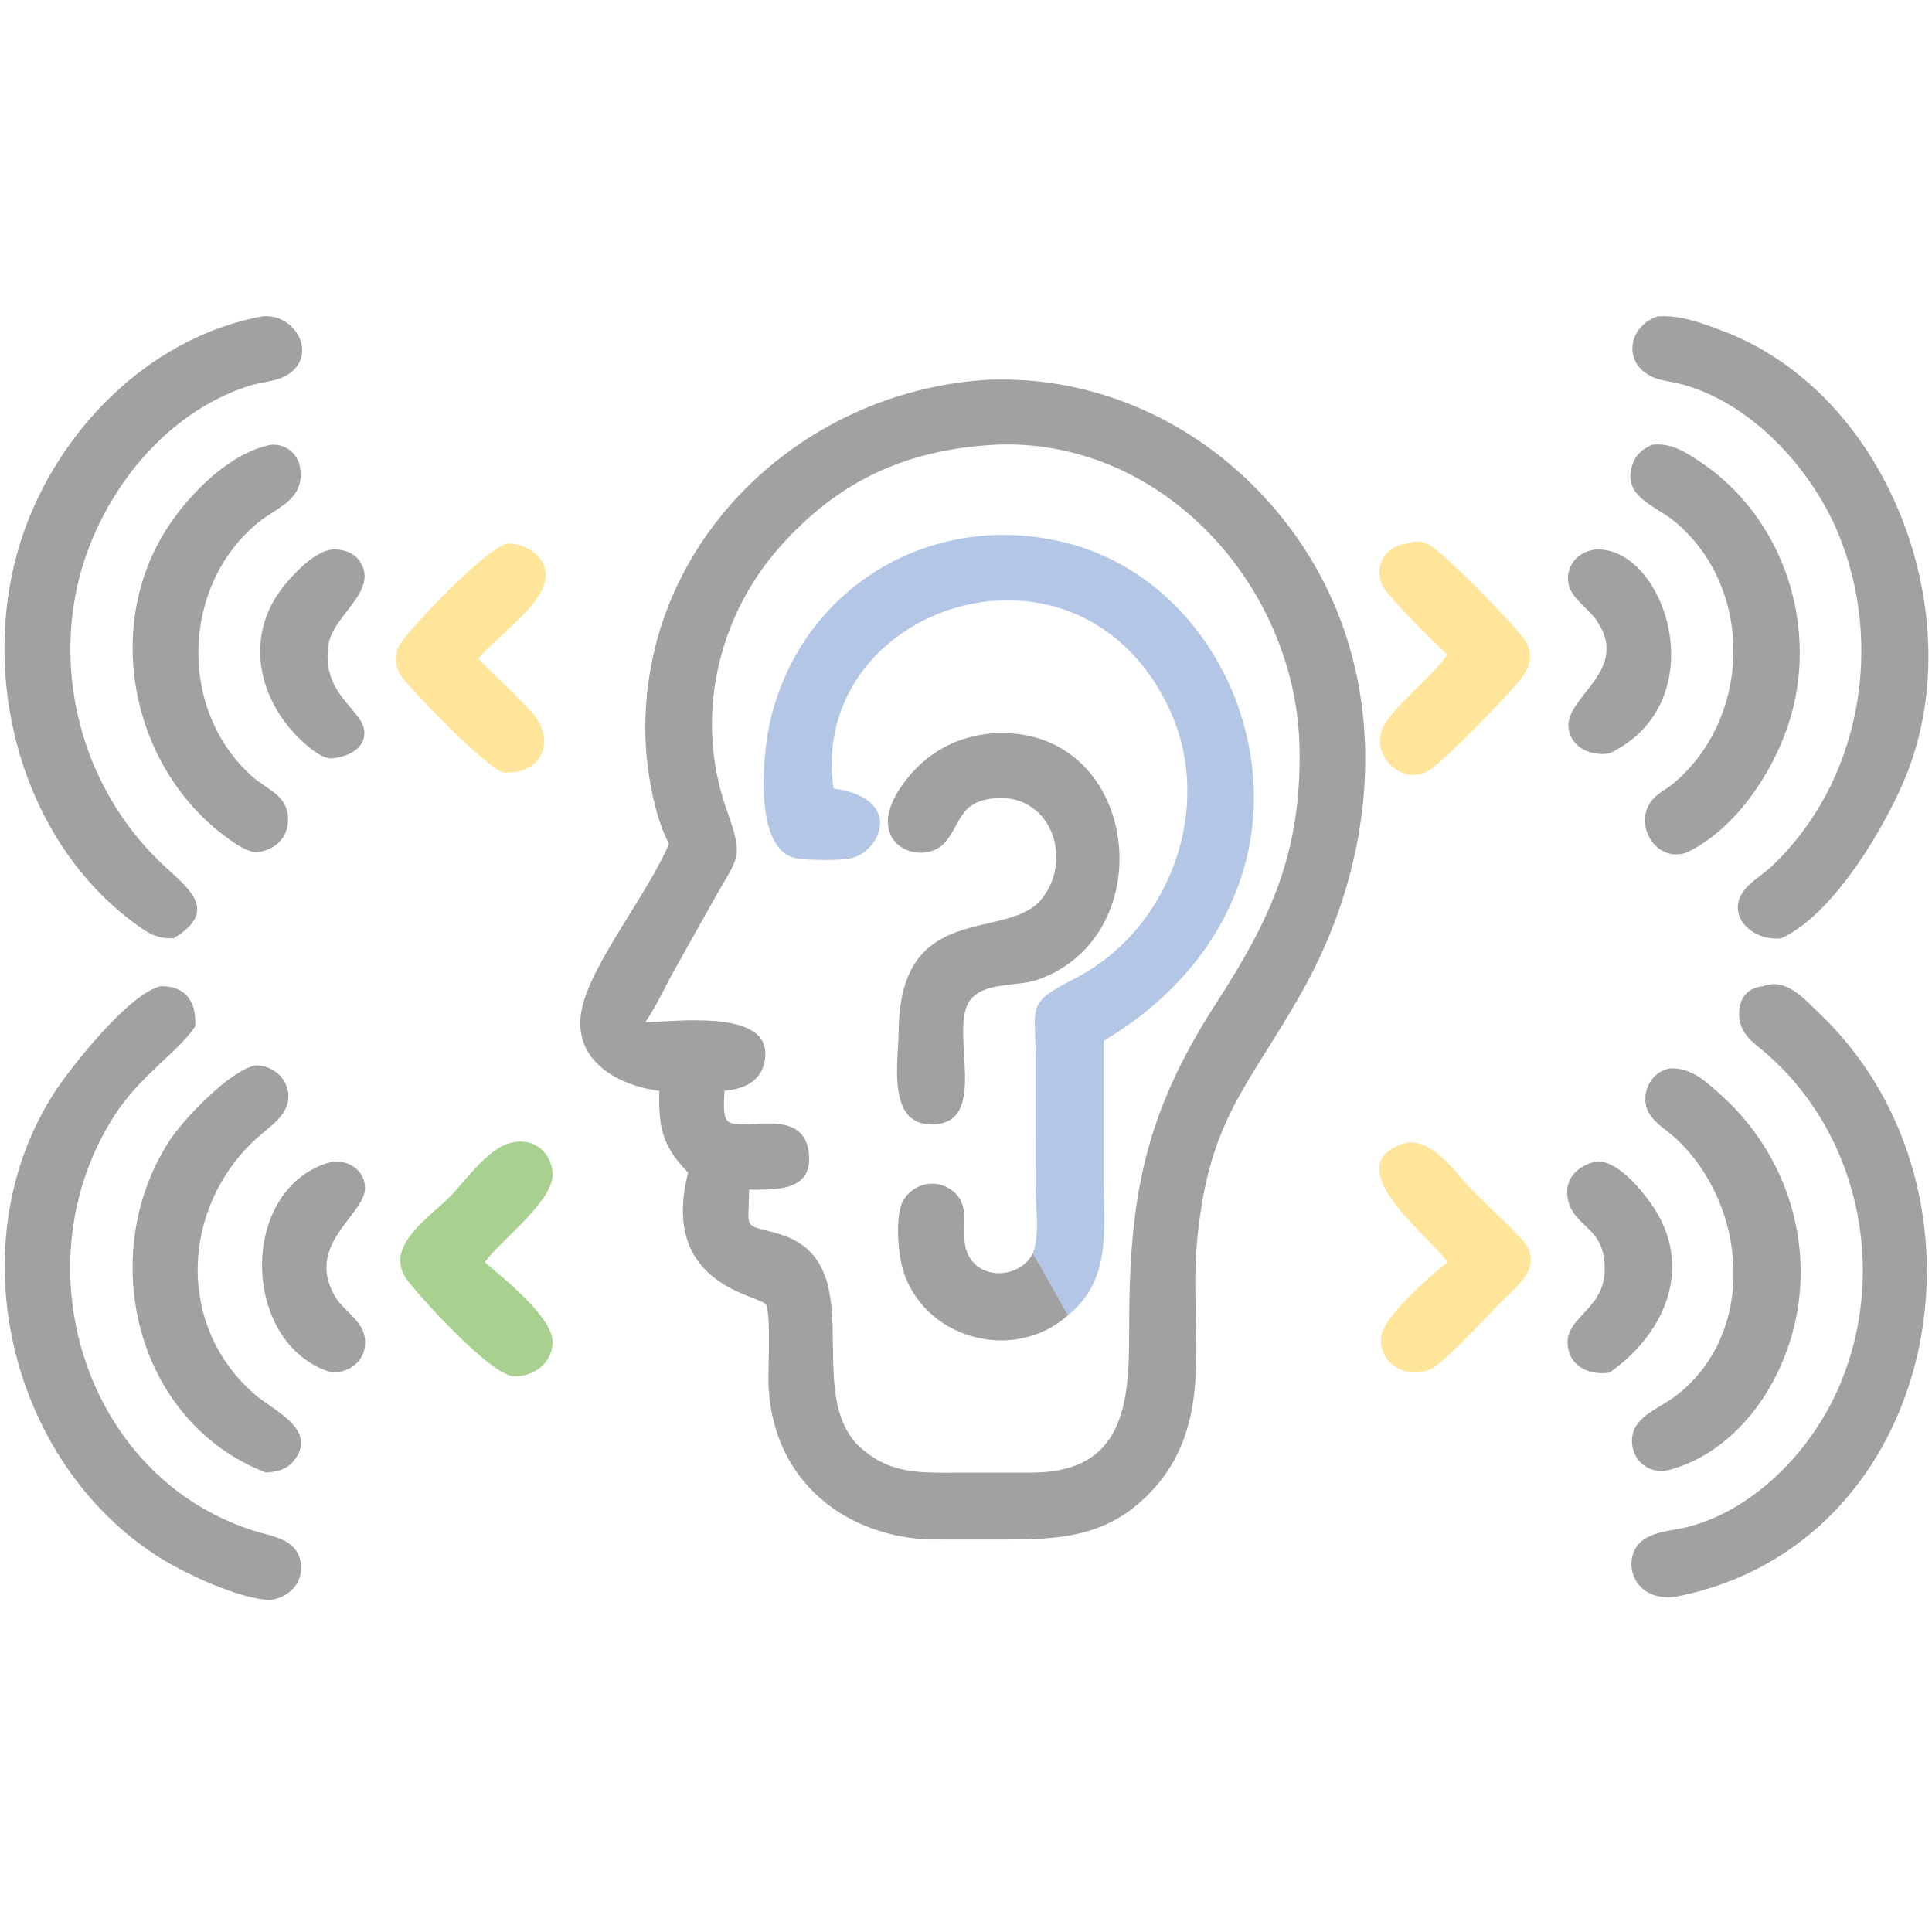
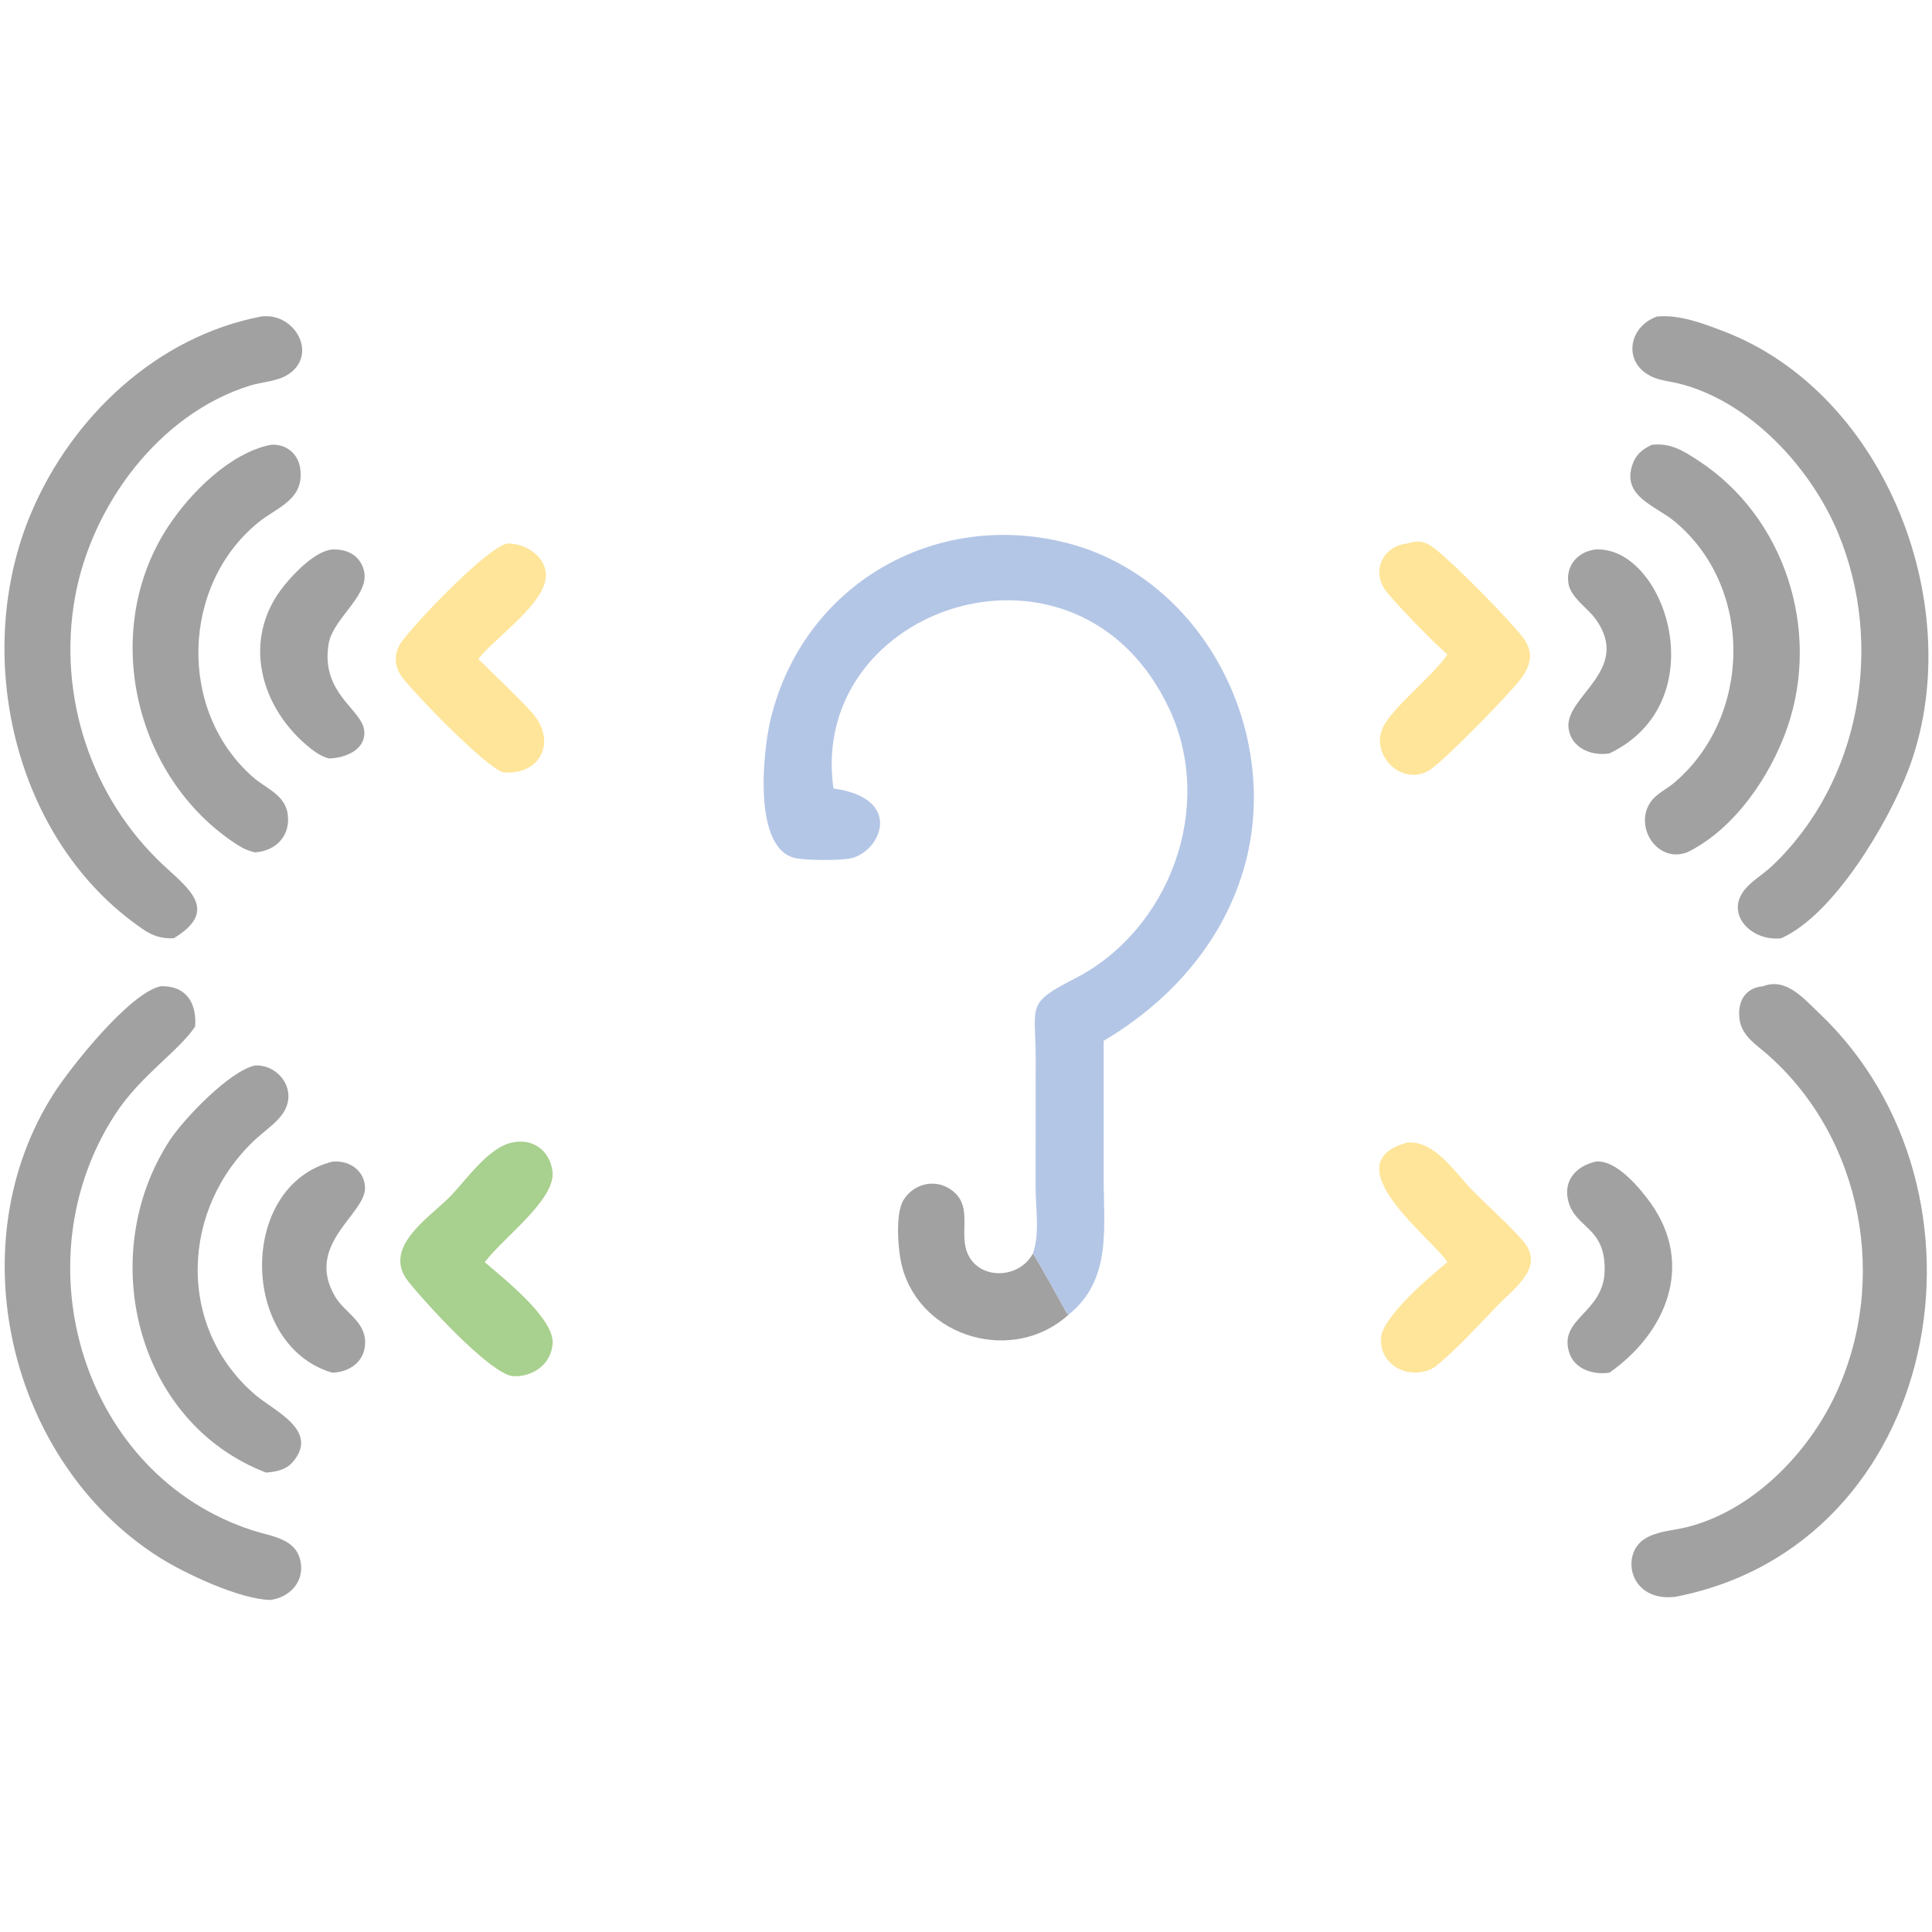
<svg xmlns="http://www.w3.org/2000/svg" width="1024" height="1024">
  <path fill="#A2A1A1" transform="scale(2 2)" d="M46.052 248.643C42.871 248.799 40.512 248.05 37.881 246.255C3.577 222.851 -7.598 173.384 8.263 135.918C19.063 110.405 41.608 89.151 69.248 83.874C78.228 82.716 84.519 94.175 76.171 99.346C73.307 101.12 69.44 101.189 66.239 102.188C42.052 109.736 24.244 134.026 19.883 158.261C15.209 184.231 24.058 211.406 43.45 229.415C50.066 235.56 58.093 241.367 46.052 248.643Z" />
  <path fill="#A2A1A1" transform="scale(2 2)" d="M472.053 248.643C464.605 249.519 457.859 243.067 461.609 236.828C463.358 233.919 467.085 231.88 469.544 229.555C493.107 207.286 499.463 170.902 487.103 141.235C479.903 123.952 463.787 106.382 445.023 101.67C442.712 101.089 440.292 100.918 438.086 99.968C429.863 96.431 431.438 86.511 439.176 83.874C445.117 83.363 451.015 85.612 456.5 87.686C500.158 104.193 521.984 161.855 505.619 204.341C500.445 217.773 486.183 242.329 472.053 248.643Z" />
-   <path fill="#A2A1A1" transform="scale(2 2)" d="M177.293 223.608C173.698 217.052 171.618 205.49 171.183 198.214C168.042 145.653 211.062 103.379 262.362 100.611L265.09 100.583C290.273 100.458 314.101 110.828 331.915 128.488C368.844 165.099 369.547 219.341 345.005 262.901C330.659 288.365 320.12 296.576 317.166 329.735C315.08 353.147 322.816 377.67 304.056 396.31C292.638 407.654 280.079 407.986 265.079 407.992L245.688 407.979C222.043 406.63 204.141 390.752 203.64 366.073C203.561 362.211 204.3 348.515 203.04 345.803C201.815 343.166 174.622 341.101 182.355 310.757L181.868 310.248C175.343 303.38 174.494 298.373 174.74 289.086C162.909 287.561 150.884 280.336 154.405 266.45C157.447 254.452 171.575 236.893 177.141 223.967L177.293 223.608ZM263.225 117.878C240.181 119.279 222.245 127.295 206.563 145.045C189.782 164.038 184.122 190.701 192.548 214.545C197.278 227.932 195.718 226.639 188.916 238.901L179.198 256.22C176.467 261.027 174.131 266.323 171.022 270.877C178.158 270.866 203.003 267.342 202.826 279.311C202.727 285.916 197.951 288.559 191.995 289.086C191.953 291.03 191.407 295.584 192.785 297.051C195.901 300.37 212.652 292.842 214.305 305.185C215.715 315.707 205.877 315.309 198.514 315.271C198.447 326.254 196.71 324.278 205.88 326.835C231.211 333.897 212.899 367.187 226.946 382.599C235.463 390.971 243.723 390.259 254.814 390.268L273.639 390.253C297.888 390.108 299.284 371.965 299.242 352.891C299.166 318.525 302.761 296.016 322.375 265.74C336.722 243.593 344.903 226.007 344.389 198.241C343.592 155.166 307.746 115.624 263.225 117.878Z" />
  <path fill="#A2A1A1" transform="scale(2 2)" d="M67.608 225.885C65.732 225.489 64.272 224.783 62.679 223.744C35.336 205.919 26.504 166.854 44.636 139.434C50.547 130.494 60.96 120.068 71.721 117.878C75.682 117.526 78.999 120.149 79.55 124.092C80.719 132.458 73.57 134.292 68.451 138.456C48.044 155.052 47.028 188.359 67.016 205.926C70.504 208.991 75.6 210.624 76.263 215.865C76.983 221.552 73.084 225.515 67.608 225.885Z" />
  <path fill="#A2A1A1" transform="scale(2 2)" d="M447.104 225.885C439.232 228.835 432.988 219.16 437.369 212.62C438.886 210.355 441.626 209.18 443.663 207.455C464.287 189.99 464.897 155.605 443.723 138.136C438.659 133.958 429.786 131.577 432.589 123.184C433.497 120.465 435.25 119.064 437.725 117.878C442.73 117.325 446.07 119.441 450.129 122.097C473.055 137.096 482.526 166.977 473.7 192.687C469.274 205.579 459.66 219.772 447.104 225.885Z" />
  <path fill="#B4C6E6" transform="scale(2 2)" d="M273.699 332.236C275.656 326.943 274.421 320.068 274.444 314.534L274.468 280.459C274.43 266.313 271.779 266.009 284.836 259.323C309.953 246.461 321.972 214.06 309.995 188.136C286.077 136.365 214.001 160.286 220.868 208.956C239.888 211.596 233.271 225.912 225.376 227.483C222.355 228.085 214.165 228.02 211.104 227.477C199.229 225.372 202.278 198.631 204.211 190.633C212.793 155.128 247.353 135.006 282.457 143.823C318.472 152.868 339.252 193.149 330.158 228.273C324.813 248.918 310.484 265.187 292.479 275.824L292.488 312.496C292.5 325.456 294.61 339.22 283.243 348.347L282.744 348.143C281.553 345.871 274.805 333.737 273.699 332.236Z" />
  <path fill="#FEE599" transform="scale(2 2)" d="M383.582 173.415C380.706 171.102 368.672 158.853 366.83 155.946C363.598 150.846 366.684 144.683 372.923 144.039C375.795 143.099 377.572 143.385 380.02 145.236C385.17 149.131 399.48 163.717 403.427 168.726C406.525 172.657 405.823 176.158 403.021 179.909C400.055 183.88 383.447 200.9 379.123 203.902C372.034 208.735 363.155 200.52 366.394 193.001C368.701 187.648 379.583 179.395 383.582 173.415Z" />
  <path fill="#FEE599" transform="scale(2 2)" d="M133.335 204.682C128.533 203.174 109.98 183.947 106.572 179.469C104.517 176.77 104.272 173.311 106.205 170.416C109.201 165.933 128.815 145.176 134.442 144.039C138.824 143.922 144.011 146.951 144.629 151.599C145.654 159.319 131.169 168.868 126.762 174.62C131.362 179.285 136.274 183.723 140.714 188.536C147.827 196.248 143.445 205.523 133.335 204.682Z" />
  <path fill="#A2A1A1" transform="scale(2 2)" d="M87.188 200.997C85.374 200.515 83.871 199.59 82.411 198.436C68.854 187.712 63.868 169.299 75.284 155.211C78.049 151.799 83.504 146.074 88.038 145.615C91.676 145.486 94.829 146.835 96.187 150.361C98.91 157.432 88.203 163.475 87.058 170.792C84.995 183.973 96.091 187.94 96.54 193.798C96.926 198.832 91.255 200.927 87.188 200.997Z" />
  <path fill="#A2A1A1" transform="scale(2 2)" d="M426.52 199.659C421.845 200.44 416.396 198.293 415.689 193.028C414.553 184.57 432.53 177.662 422.919 164.139C420.773 161.12 416.205 158.367 415.636 154.531C414.93 149.772 418.241 146.182 422.807 145.615C441.345 144.631 454.989 186.039 426.52 199.659Z" />
-   <path fill="#A2A1A1" transform="scale(2 2)" d="M238.164 272.94C238.632 238.291 267.016 249.591 276.077 238.223C284.873 227.188 277.982 209.305 262.441 211.677C254.51 212.887 254.732 217.759 250.78 222.87C244.815 230.583 226.195 223.618 240.703 205.954C246.293 199.147 253.621 195.291 262.362 194.402C301.733 191.196 309.007 247.781 274.886 259.671C269.519 261.542 260.41 260.081 256.88 265.367C251.509 273.407 262.546 298.075 246.832 297.989C234.826 297.923 238.14 280.942 238.164 272.94Z" />
  <path fill="#A2A1A1" transform="scale(2 2)" d="M443.958 423.172C431.782 424.592 429.42 412 435.757 407.882C439.046 405.744 443.277 405.641 446.995 404.717C464.084 400.469 478.726 385.714 486.22 370.018C500.7 339.694 493.715 301.764 468.446 279.496C465.319 276.741 461.506 274.499 460.972 269.962C460.429 265.353 462.499 261.798 467.24 261.353C473.353 259.028 477.952 264.577 481.941 268.348C532.153 315.83 514.576 409.539 443.958 423.172Z" />
  <path fill="#A2A1A1" transform="scale(2 2)" d="M71.721 424C63.65 423.896 48.917 417.012 41.902 412.521C2.253 387.141 -11.333 329.579 14.345 289.646C18.613 283.008 34.239 263.162 42.605 261.353C49.383 261.208 52.164 265.799 51.716 272.04C47.288 278.653 37.274 284.967 30.565 295.25C4.967 334.484 21.967 391.049 66.984 405.583C72.176 407.26 78.729 407.7 79.72 414.224C80.508 419.408 76.62 423.308 71.721 424Z" />
  <path fill="#A2A1A1" transform="scale(2 2)" d="M70.508 390.253C35.831 376.909 25.264 332.425 44.981 302.203C48.639 296.596 60.86 283.764 67.608 282.36C71.801 282.132 75.885 285.366 76.374 289.592C77.035 295.312 71.642 298.343 67.973 301.693C47.889 320.028 46.589 351.682 67.723 369.707C72.694 373.947 84.685 379.089 77.643 387.383C75.819 389.531 73.17 390.048 70.508 390.253Z" />
-   <path fill="#A2A1A1" transform="scale(2 2)" d="M442.743 389.426C438.172 390.899 433.421 388.109 432.628 383.394C431.373 375.936 438.959 373.726 443.705 370.206C465.811 353.808 463.304 319.492 444.099 301.691C441.191 298.996 436.668 296.68 436.098 292.375C435.531 288.097 438.339 283.717 442.743 283.112C448.298 283.012 451.929 286.489 455.837 289.963C477.758 309.448 483.836 341.435 469.252 367.228C463.488 377.421 454.265 386.255 442.743 389.426Z" />
  <path fill="#A8D08E" transform="scale(2 2)" d="M135.694 364.69C129.122 363.362 112.388 344.874 108.19 339.585C101.1 330.653 113.733 322.713 119.134 317.24C123.621 312.694 129.358 304.1 135.694 302.794C141.104 301.545 145.735 304.862 146.419 310.447C147.32 317.808 133.524 327.871 128.681 334.212L128.464 334.499C133.096 338.496 146.885 349.274 146.454 356.028C146.094 361.667 141.025 365.067 135.694 364.69Z" />
  <path fill="#FEE599" transform="scale(2 2)" d="M383.582 334.499C379.712 328.299 352.743 308.332 372.923 302.794C380.29 302.157 385.738 310.955 390.32 315.581C394.644 319.948 399.288 324.039 403.404 328.607C409.638 335.525 401.701 341.034 397.188 345.647C391.704 351.254 386.336 357.348 380.234 362.28C374.135 366.073 365.319 362.187 366.016 354.338C366.489 349.011 378.824 338.284 383.582 334.499Z" />
  <path fill="#A2A1A1" transform="scale(2 2)" d="M88.038 363.772C63.53 356.58 62.967 314.271 88.038 307.859L88.342 307.832C92.583 307.489 96.625 310.234 96.736 314.732C96.911 321.824 80.626 329.735 88.811 343.605C91.289 347.805 96.608 350.039 96.76 355.482C96.905 360.64 92.84 363.641 88.038 363.772Z" />
  <path fill="#A2A1A1" transform="scale(2 2)" d="M426.52 363.772C422.176 364.415 417.129 362.858 415.785 358.214C413.184 349.229 425.061 347.944 425.254 336.636C425.451 325.116 417.585 325.585 415.648 318.45C414.136 312.882 417.726 309.028 422.807 307.859C428.233 307.088 434.815 315.098 437.591 319.037C448.992 335.217 441.628 353.185 426.52 363.772Z" />
  <path fill="#A2A1A1" transform="scale(2 2)" d="M273.699 332.236C274.805 333.737 281.553 345.871 282.744 348.143L283.243 348.347C268.744 361.618 244.177 354.75 239.084 335.757C237.979 331.634 237.181 321.758 239.396 318.089C242.066 313.667 247.756 312.283 252.016 315.266C257.497 319.102 254.706 325.096 255.87 330.44C257.766 339.152 269.479 339.549 273.555 332.49L273.699 332.236Z" />
</svg>